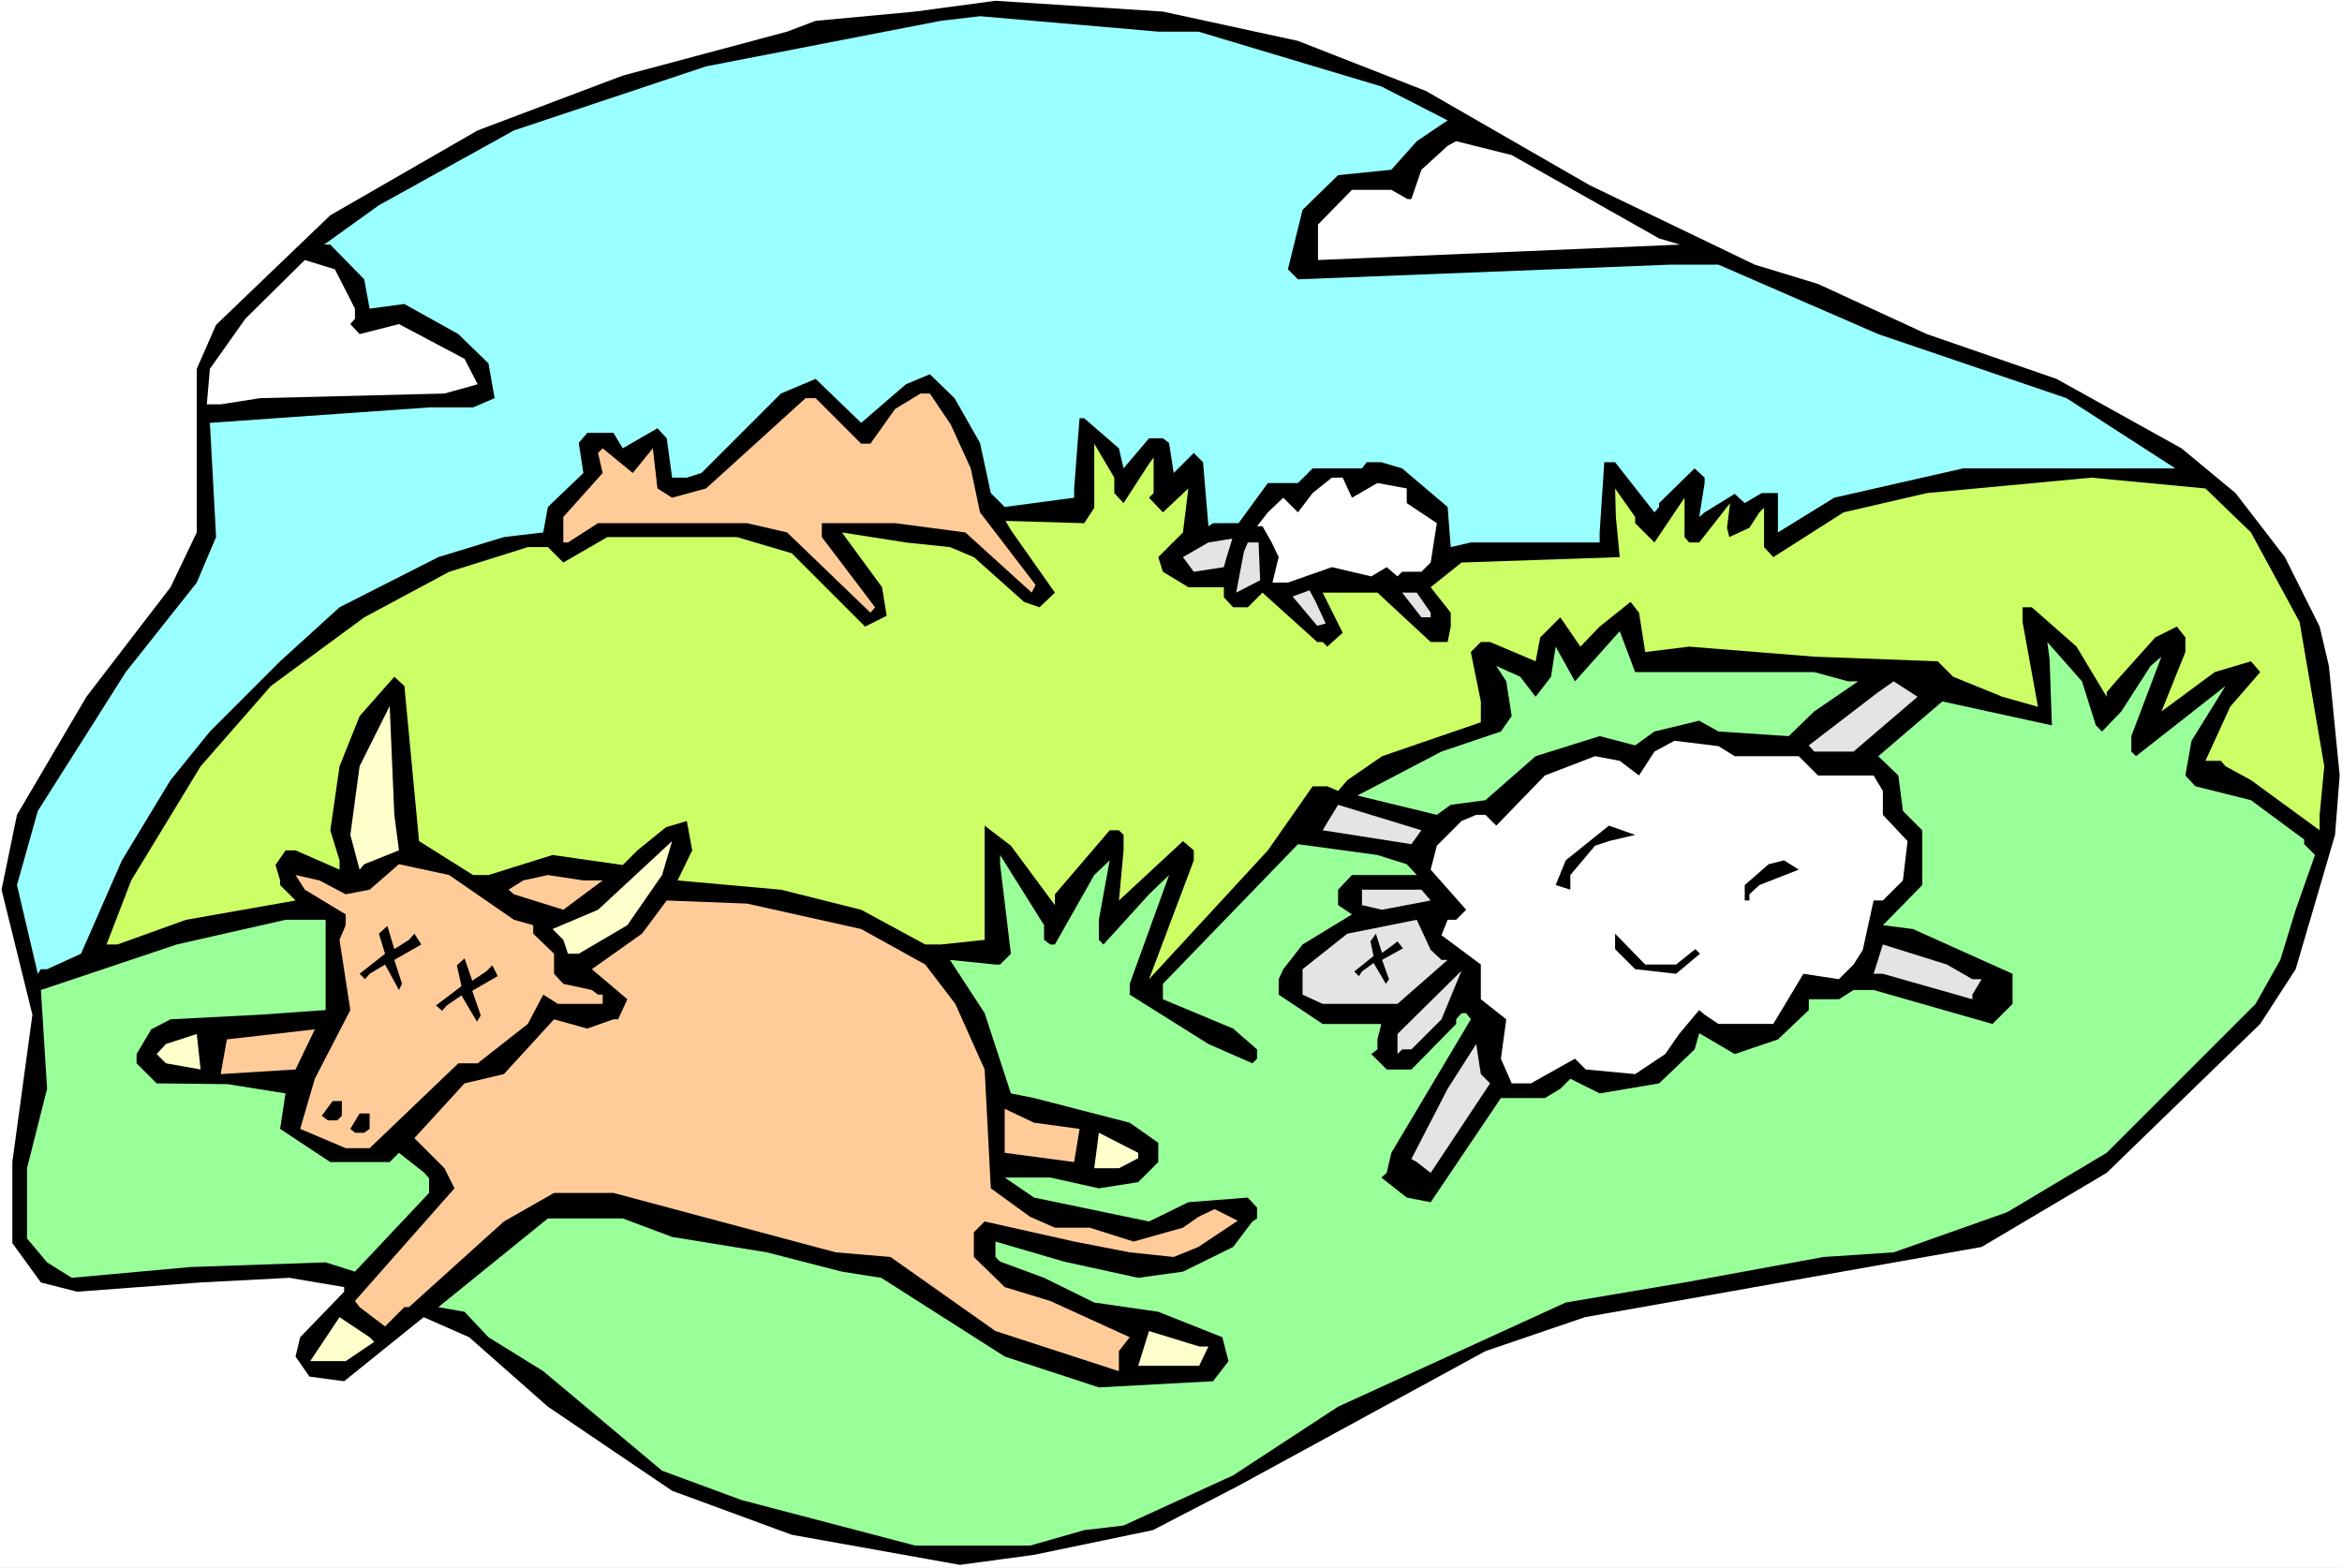
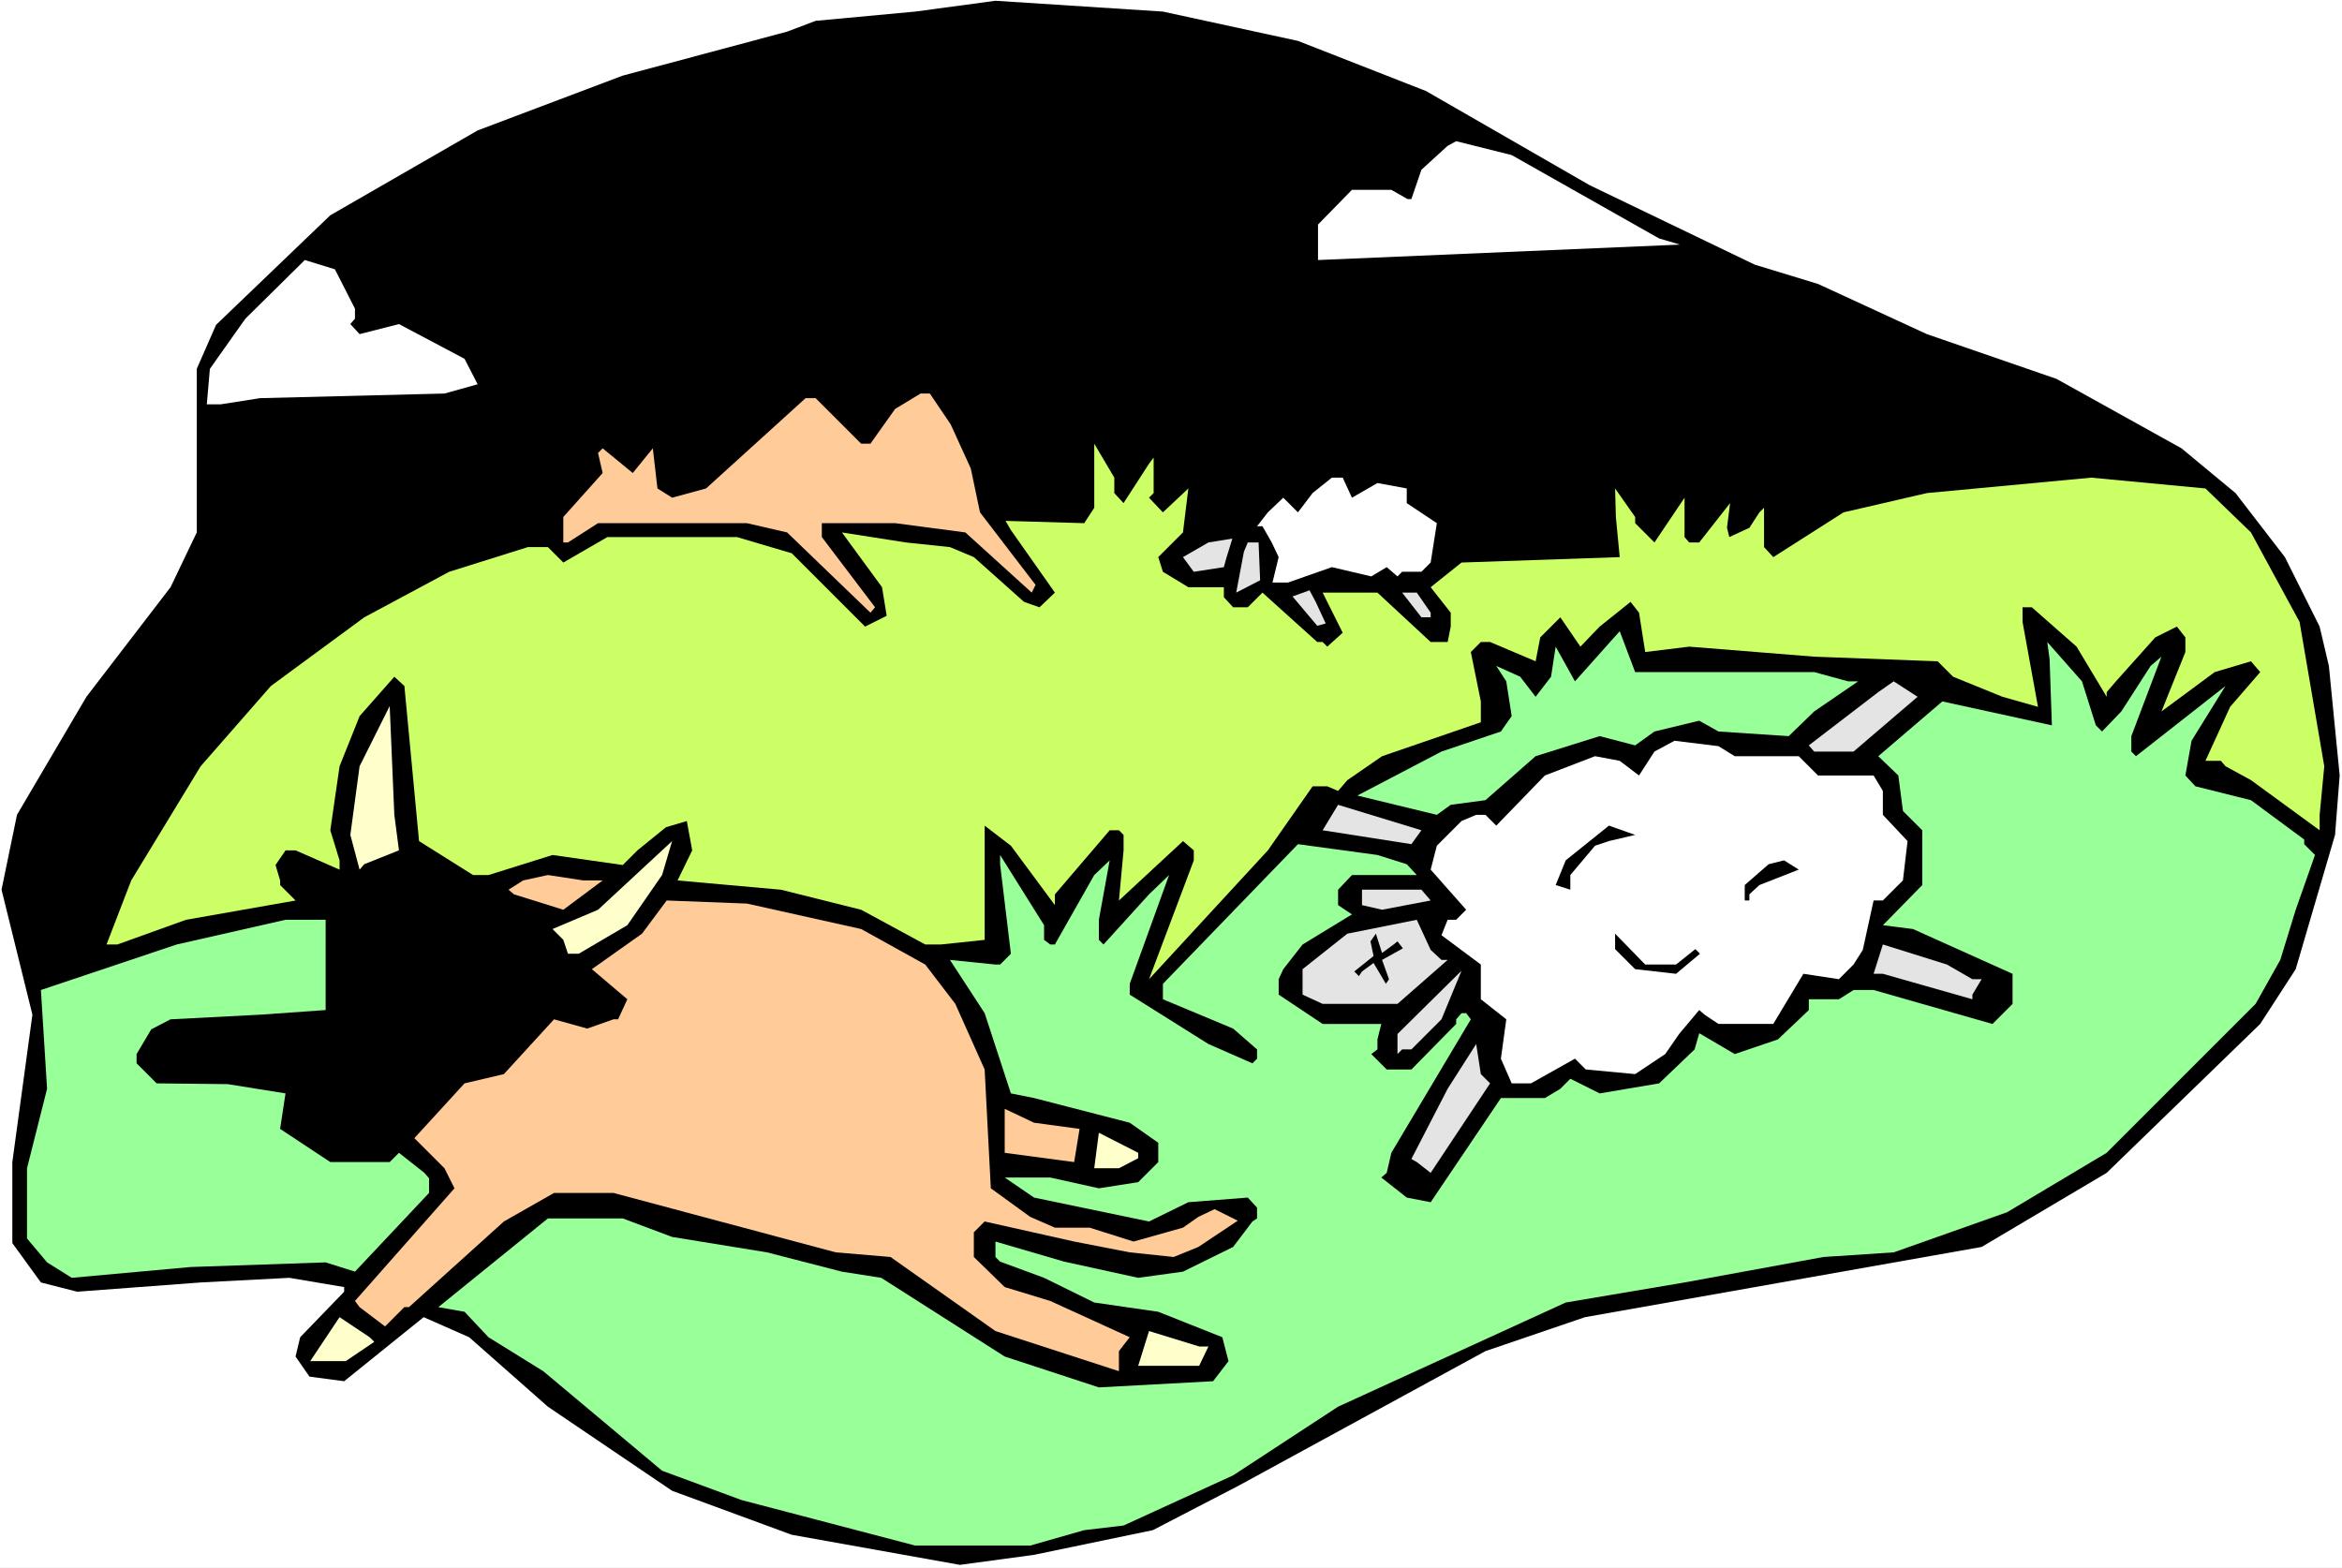
<svg xmlns="http://www.w3.org/2000/svg" xmlns:ns1="http://sodipodi.sourceforge.net/DTD/sodipodi-0.dtd" xmlns:ns2="http://www.inkscape.org/namespaces/inkscape" version="1.0" width="129.766mm" height="86.888mm" id="svg42" ns1:docname="Plague 05.wmf">
  <rect width="100%" height="100%" fill="#808080" stroke="none" />
  <ns1:namedview id="namedview42" pagecolor="#ffffff" bordercolor="#000000" borderopacity="0.25" ns2:showpageshadow="2" ns2:pageopacity="0.0" ns2:pagecheckerboard="0" ns2:deskcolor="#d1d1d1" ns2:document-units="mm" />
  <defs id="defs1">
    <pattern id="WMFhbasepattern" patternUnits="userSpaceOnUse" width="6" height="6" x="0" y="0" />
  </defs>
  <path style="fill:#ffffff;fill-opacity:1;fill-rule:evenodd;stroke:none" d="M 0,328.396 H 490.455 V 0 H 0 Z" id="path1" />
  <path style="fill:#000000;fill-opacity:1;fill-rule:evenodd;stroke:none" d="m 271.811,8.565 26.826,10.505 34.259,19.717 34.582,16.646 13.251,4.04 22.786,10.505 27.149,9.374 26.179,14.545 11.312,9.374 10.342,13.414 7.272,14.545 1.939,8.242 2.262,22.949 -0.97,12.444 -8.242,28.121 -7.434,11.474 -32.158,31.191 -26.179,15.515 -83.062,14.707 -20.846,7.111 -51.874,28.282 -17.776,9.212 -24.886,5.172 -15.514,2.101 -35.229,-6.303 -25.048,-9.212 -26.018,-17.616 -16.483,-14.545 -9.534,-4.202 -16.645,13.414 -7.272,-0.97 -2.909,-4.202 0.97,-4.04 9.211,-9.535 v -0.97 l -11.474,-1.939 -18.584,0.97 -25.856,1.939 -7.595,-1.939 -5.979,-8.242 V 243.388 L 6.787,212.52 0.323,186.339 3.555,170.663 18.099,145.936 35.714,122.987 41.208,111.512 V 77.251 l 4.04,-9.212 23.917,-22.949 30.866,-17.777 30.381,-11.474 34.421,-9.212 5.979,-2.263 20.846,-1.939 16.806,-2.263 35.067,2.263 z" id="path2" />
-   <path style="fill:#99ffff;fill-opacity:1;fill-rule:evenodd;stroke:none" d="m 250.965,6.626 38.299,11.474 13.898,7.111 -6.464,4.364 -5.333,5.98 -11.15,1.131 -7.434,7.273 -3.07,12.444 2.101,2.101 77.891,-3.071 h 10.181 l 33.451,14.545 39.43,13.414 22.786,14.707 h -44.44 l -26.987,6.141 -11.797,7.273 v -8.242 h -3.394 l -3.555,2.101 -2.101,-1.939 -6.302,3.879 -1.131,0.97 1.131,-7.111 v -1.131 l -2.101,-1.939 -7.434,7.273 v 0.808 l -0.97,1.131 -8.242,-10.505 h -2.262 l -0.97,14.707 v 2.101 h -26.987 l -4.202,0.97 -0.646,-8.404 -9.534,-8.081 -4.363,-1.293 h -3.07 l -0.97,1.293 h -10.342 l -3.07,3.071 h -6.302 l -6.141,8.404 h -5.333 l -0.97,0.646 -1.131,-13.414 -1.939,-1.939 -4.202,4.202 -0.97,-6.303 -1.293,-0.97 h -2.909 l -5.333,6.303 -0.97,-4.202 -7.272,-6.303 h -0.97 l -1.131,14.707 v 1.939 l -14.544,1.939 -2.909,-2.909 -2.262,-10.505 -5.333,-9.374 -5.171,-5.01 -5.01,2.101 -9.373,8.081 -9.534,-9.212 -7.272,3.071 -16.645,16.646 -3.07,0.97 h -3.07 l -1.131,-8.242 -1.939,-2.101 -7.272,4.202 -1.939,-3.232 h -5.494 l -1.778,2.101 0.97,6.303 -7.434,7.111 -0.97,5.333 -8.242,0.97 -13.736,4.202 -20.685,10.505 -12.443,11.313 -14.706,14.707 -8.242,10.182 -10.181,16.808 -8.565,19.555 -7.11,3.232 H 8.565 L 7.918,203.955 3.555,185.369 7.918,169.854 26.341,140.764 41.208,122.017 45.248,112.482 43.955,88.563 89.849,85.331 h 9.211 l 4.525,-1.939 -1.293,-7.273 -6.302,-6.141 -11.312,-6.303 -7.272,0.97 -1.131,-6.141 -7.11,-7.273 h -1.293 l 11.474,-8.242 28.28,-15.676 40.238,-13.414 49.126,-9.535 8.242,-0.97 37.33,3.232 z" id="path3" />
  <path style="fill:#ffffff;fill-opacity:1;fill-rule:evenodd;stroke:none" d="m 347.44,49.938 4.363,1.293 -75.79,3.232 v -7.434 l 7.11,-7.273 h 8.242 l 3.394,1.939 h 0.808 l 2.101,-6.141 5.494,-5.01 1.778,-0.97 11.635,2.909 z" id="path4" />
  <path style="fill:#ffffff;fill-opacity:1;fill-rule:evenodd;stroke:none" d="m 74.336,64.645 v 2.101 l -0.97,1.131 1.939,2.101 8.242,-2.101 13.736,7.273 2.747,5.333 -6.949,1.939 -38.622,0.97 -8.242,1.293 h -2.909 l 0.646,-7.434 7.434,-10.505 12.443,-12.283 6.302,1.939 z" id="path5" />
  <path style="fill:#ffcc99;fill-opacity:1;fill-rule:evenodd;stroke:none" d="m 199.091,88.887 4.202,9.212 1.939,9.212 11.635,15.192 -0.808,1.616 -13.898,-12.606 -14.706,-1.939 h -15.352 v 2.909 l 11.15,14.707 -0.97,1.131 -17.453,-16.808 -8.403,-1.939 h -31.189 l -6.302,4.04 h -0.97 v -5.333 l 8.242,-9.212 -0.97,-4.202 0.97,-0.97 6.302,5.172 4.202,-5.172 0.97,8.404 3.07,1.939 7.11,-1.939 20.846,-18.909 h 2.101 l 9.534,9.535 h 1.939 l 5.171,-7.273 5.333,-3.232 h 1.939 z" id="path6" />
  <path style="fill:#ccff66;fill-opacity:1;fill-rule:evenodd;stroke:none" d="m 233.35,103.27 1.939,2.101 5.333,-8.242 0.97,-1.293 v 7.434 l -0.97,0.97 2.909,3.071 5.333,-5.01 -1.131,9.212 -5.171,5.172 0.97,3.071 5.333,3.232 h 7.434 v 2.101 l 1.939,2.101 h 3.07 l 3.07,-3.071 11.474,10.343 h 1.131 l 0.97,0.97 3.232,-2.909 -4.202,-8.404 h 11.474 l 11.15,10.343 h 3.555 l 0.646,-3.232 v -2.909 l -4.202,-5.333 6.464,-5.172 33.128,-1.131 -0.808,-8.404 -0.162,-5.98 4.202,5.98 v 1.293 l 4.04,4.04 6.302,-9.374 v 8.242 l 0.97,1.131 h 2.101 l 6.464,-8.242 -0.646,5.172 0.485,1.939 4.202,-1.939 2.101,-3.232 0.97,-0.97 v 8.242 l 1.939,2.101 14.706,-9.374 17.453,-4.04 34.421,-3.232 23.917,2.263 9.534,9.212 10.181,18.747 5.171,30.221 -0.97,10.182 v 3.232 l -14.382,-10.505 -5.333,-2.909 -0.97,-1.131 h -3.232 l 5.171,-11.313 6.302,-7.273 -1.939,-2.263 -7.595,2.263 -11.15,8.242 5.01,-12.444 v -3.071 l -1.778,-2.263 -4.525,2.263 -8.242,9.212 -1.939,2.263 v 0.97 l -6.302,-10.505 -9.373,-8.242 h -1.939 v 3.071 l 3.232,17.777 -7.434,-2.101 -10.342,-4.202 -3.232,-3.232 -25.856,-0.97 -26.179,-2.101 -9.211,1.131 -1.293,-8.242 -1.778,-2.263 -6.464,5.172 -4.04,4.202 -4.202,-6.141 -4.202,4.202 -0.97,5.01 -9.534,-4.04 h -1.939 l -2.101,2.101 2.101,10.343 v 4.364 l -20.685,7.111 -7.272,5.01 -1.939,2.263 -2.262,-0.97 h -3.07 l -9.373,13.414 -24.886,26.989 9.373,-24.888 v -2.101 l -2.262,-1.939 -13.413,12.444 0.97,-10.505 v -3.232 l -0.97,-0.97 h -1.939 l -11.474,13.414 v 2.263 l -9.211,-12.444 -5.494,-4.202 v 23.919 l -9.211,0.97 h -3.232 l -13.413,-7.273 -16.806,-4.202 -21.654,-1.939 3.07,-6.303 -1.131,-6.141 -4.363,1.293 -5.979,4.848 -3.07,3.071 -14.706,-2.101 -13.413,4.202 h -3.232 l -11.312,-7.111 -3.07,-32.484 -2.101,-1.939 -7.272,8.242 -4.202,10.505 -1.939,13.414 1.939,6.303 v 1.939 l -9.211,-4.04 h -2.101 l -2.101,3.071 0.97,3.232 v 0.97 l 3.232,3.232 -22.947,4.04 -14.382,5.172 h -2.262 l 5.171,-13.414 14.544,-23.919 14.706,-16.808 19.554,-14.383 17.776,-9.535 16.483,-5.172 h 4.202 l 3.232,3.232 9.211,-5.333 h 27.149 l 11.474,3.394 15.352,15.353 4.525,-2.263 -0.97,-5.98 -8.403,-11.474 13.413,2.101 9.211,0.97 5.01,2.101 10.504,9.374 3.232,1.131 3.232,-3.071 -9.211,-13.091 -1.131,-1.939 16.483,0.485 2.101,-3.232 V 92.927 l 4.202,7.111 z" id="path7" />
  <path style="fill:#ffffff;fill-opacity:1;fill-rule:evenodd;stroke:none" d="m 283.123,104.24 5.333,-3.071 6.141,1.131 v 3.071 l 6.302,4.202 -1.293,8.242 -1.939,1.939 h -4.04 l -0.97,0.97 -2.262,-1.939 -3.232,1.939 -8.242,-1.939 -9.211,3.232 h -3.232 l 1.293,-5.333 -1.454,-3.071 -1.939,-3.394 h -1.131 l 2.262,-2.909 3.232,-3.071 3.07,3.071 3.07,-4.04 4.04,-3.232 h 2.262 z" id="path8" />
  <path style="fill:#e4e4e4;fill-opacity:1;fill-rule:evenodd;stroke:none" d="m 256.782,117.007 -0.485,1.778 -6.302,0.97 -2.262,-3.071 5.333,-3.071 5.01,-0.808 z" id="path9" />
-   <path style="fill:#e4e4e4;fill-opacity:1;fill-rule:evenodd;stroke:none" d="m 263.892,121.532 -5.01,2.586 1.616,-8.565 0.808,-1.939 h 2.262 z" id="path10" />
+   <path style="fill:#e4e4e4;fill-opacity:1;fill-rule:evenodd;stroke:none" d="m 263.892,121.532 -5.01,2.586 1.616,-8.565 0.808,-1.939 h 2.262 " id="path10" />
  <path style="fill:#e4e4e4;fill-opacity:1;fill-rule:evenodd;stroke:none" d="m 299.606,128.32 v 0.97 h -1.939 l -4.04,-5.172 h 3.07 z" id="path11" />
  <path style="fill:#e4e4e4;fill-opacity:1;fill-rule:evenodd;stroke:none" d="m 275.528,126.058 2.101,4.525 -1.778,0.485 -5.171,-6.141 3.555,-1.293 z" id="path12" />
  <path style="fill:#99ff99;fill-opacity:1;fill-rule:evenodd;stroke:none" d="m 348.732,140.764 h 31.189 l 7.11,1.939 h 2.101 l -9.211,6.303 -5.333,5.172 -14.706,-0.97 -4.04,-2.263 -9.373,2.263 -4.04,2.909 -7.434,-1.939 -13.413,4.202 -10.504,9.212 -7.272,0.97 -2.909,2.101 -16.645,-4.04 17.614,-9.212 12.443,-4.202 2.262,-3.232 -1.131,-7.273 -2.101,-3.232 5.01,2.263 3.232,4.202 3.232,-4.202 0.97,-6.303 4.04,7.273 9.373,-10.505 3.232,8.565 z" id="path13" />
  <path style="fill:#99ff99;fill-opacity:1;fill-rule:evenodd;stroke:none" d="m 438.905,151.915 1.293,1.293 4.04,-4.202 6.141,-9.535 2.262,-1.939 -6.302,16.646 v 3.232 l 0.97,0.97 18.746,-14.707 -7.11,11.474 -1.293,7.273 2.101,2.263 11.635,2.909 11.15,8.242 v 0.97 l 2.262,2.263 -4.04,11.474 -3.232,10.505 -5.171,9.212 -31.189,31.191 -20.846,12.444 -23.755,8.404 -14.706,0.97 -29.088,5.333 -24.886,4.202 -47.672,21.818 -21.978,14.383 -22.947,10.505 -8.242,0.97 -11.312,3.232 h -24.078 l -36.36,-9.535 -16.645,-6.141 -24.886,-20.848 -11.474,-7.111 -5.01,-5.333 -5.494,-0.97 22.947,-18.585 h 15.675 l 10.342,3.879 19.877,3.232 15.675,4.04 8.242,1.293 25.856,16.484 19.715,6.464 23.917,-1.293 3.232,-4.202 -1.293,-5.01 -13.413,-5.333 -13.413,-1.939 -10.504,-5.172 -9.211,-3.394 -0.97,-0.97 v -3.232 l 14.382,4.202 15.514,3.394 9.373,-1.293 10.504,-5.172 4.04,-5.333 0.97,-0.646 v -2.263 l -1.939,-2.101 -12.443,0.97 -8.242,4.04 -24.078,-5.01 -6.141,-4.202 h 9.534 l 10.181,2.263 8.242,-1.293 4.202,-4.202 v -4.04 l -5.979,-4.202 -20.038,-5.172 -4.848,-0.97 -5.494,-16.808 -7.272,-11.151 9.534,0.97 h 0.97 l 2.262,-2.263 -2.262,-18.747 v -1.939 l 9.211,14.707 v 3.071 l 1.293,0.97 h 0.97 l 8.242,-14.545 3.232,-3.071 -2.262,12.444 v 4.202 l 0.97,0.97 9.534,-10.505 4.202,-4.04 -8.242,22.787 v 2.263 l 16.483,10.343 9.211,4.04 0.97,-0.97 v -1.939 l -5.01,-4.364 -14.706,-6.141 v -3.232 l 28.28,-29.252 16.645,2.263 6.141,1.939 2.101,2.263 h -13.574 l -2.909,3.071 v 3.232 l 2.909,1.939 -10.342,6.303 -4.04,5.172 -0.97,2.101 v 3.232 l 9.211,6.141 h 12.282 l -0.808,3.232 v 2.101 l -1.293,0.97 3.232,3.232 h 5.171 l 9.373,-9.535 v -0.97 l 1.131,-1.293 h 0.97 l 0.97,1.293 -16.645,27.959 -0.97,4.202 -1.131,0.97 5.333,4.202 5.01,0.97 14.706,-21.818 h 9.211 l 3.232,-1.939 2.101,-2.101 6.141,3.071 12.443,-2.101 7.434,-7.111 0.97,-3.394 7.434,4.364 9.05,-3.071 6.464,-6.141 v -2.263 h 6.302 l 3.07,-1.939 h 4.202 l 24.886,7.111 4.202,-4.202 v -6.303 l -20.846,-9.374 -6.302,-0.808 8.242,-8.404 v -11.474 l -4.04,-4.04 -0.97,-7.434 -4.202,-4.04 13.413,-11.474 22.947,5.01 -0.485,-13.899 -0.485,-3.555 7.272,8.242 z" id="path14" />
  <path style="fill:#e4e4e4;fill-opacity:1;fill-rule:evenodd;stroke:none" d="m 388.163,157.41 h -8.242 l -1.131,-1.293 14.544,-11.151 3.232,-2.263 5.01,3.232 z" id="path15" />
  <path style="fill:#ffffcc;fill-opacity:1;fill-rule:evenodd;stroke:none" d="m 83.547,178.097 -7.272,2.909 -0.97,1.131 -1.939,-7.273 1.939,-14.383 6.302,-12.606 0.97,22.787 z" id="path16" />
  <path style="fill:#ffffff;fill-opacity:1;fill-rule:evenodd;stroke:none" d="m 363.276,158.38 h 13.413 l 4.04,4.04 h 11.635 l 1.939,3.232 v 5.01 l 5.171,5.495 -0.97,8.242 -4.202,4.202 h -1.939 l -2.262,10.343 -1.939,3.071 -3.07,3.071 -7.434,-1.131 -6.302,10.505 h -11.474 l -2.909,-1.939 -1.131,-0.97 -4.202,5.01 -2.909,4.202 -6.302,4.202 -10.342,-0.97 -2.262,-2.263 -9.211,5.172 h -4.04 l -2.262,-5.172 1.131,-8.242 -5.333,-4.202 v -7.273 l -8.242,-6.141 1.293,-3.232 h 1.778 l 2.101,-2.101 -7.434,-8.404 1.293,-5.01 5.171,-5.172 3.07,-1.293 h 1.939 l 2.262,2.263 10.181,-10.505 10.504,-4.04 5.171,0.97 4.04,3.071 3.232,-5.01 4.202,-2.263 9.211,1.131 z" id="path17" />
  <path style="fill:#e4e4e4;fill-opacity:1;fill-rule:evenodd;stroke:none" d="m 295.566,176.804 -18.584,-2.909 3.232,-5.333 17.453,5.333 z" id="path18" />
  <path style="fill:#000000;fill-opacity:1;fill-rule:evenodd;stroke:none" d="m 336.936,176.157 -2.909,0.97 -5.171,6.141 v 3.071 l -3.07,-0.97 2.101,-5.172 9.05,-7.273 5.494,1.939 z" id="path19" />
  <path style="fill:#ffffcc;fill-opacity:1;fill-rule:evenodd;stroke:none" d="m 131.381,193.773 -10.181,5.98 h -2.262 l -0.97,-2.909 -2.262,-2.263 9.534,-4.04 15.514,-14.383 -2.101,7.111 z" id="path20" />
  <path style="fill:#000000;fill-opacity:1;fill-rule:evenodd;stroke:none" d="m 368.448,185.369 -2.101,1.939 v 1.293 h -0.97 v -3.232 l 5.01,-4.364 3.232,-0.808 3.07,1.939 z" id="path21" />
-   <path style="fill:#ffcc99;fill-opacity:1;fill-rule:evenodd;stroke:none" d="m 107.625,192.642 4.04,1.131 v 1.778 l 4.363,4.202 v 4.202 l 1.939,2.101 5.979,1.293 1.293,0.97 h 0.97 v 1.939 h -9.373 l -3.07,-1.939 -3.232,6.141 -10.504,8.242 h -4.04 l -18.584,17.777 h -5.01 l -9.534,-4.04 3.07,-10.505 7.434,-14.383 -2.262,-14.707 1.293,-3.071 v -2.263 l -8.565,-5.172 -1.939,-3.071 5.01,1.131 5.494,2.909 5.01,-0.97 6.141,-5.333 10.504,2.263 z" id="path22" />
  <path style="fill:#ffcc99;fill-opacity:1;fill-rule:evenodd;stroke:none" d="m 126.209,184.4 -8.242,6.141 -10.342,-3.232 -1.131,-0.97 3.07,-1.939 5.171,-1.131 7.434,1.131 z" id="path23" />
  <path style="fill:#e4e4e4;fill-opacity:1;fill-rule:evenodd;stroke:none" d="m 299.606,188.601 -10.181,1.939 -4.202,-0.97 v -3.232 h 12.443 z" id="path24" />
  <path style="fill:#ffcc99;fill-opacity:1;fill-rule:evenodd;stroke:none" d="m 180.345,194.581 13.413,7.434 6.302,8.242 6.141,13.737 1.293,24.888 8.242,5.98 5.171,2.263 h 7.272 l 9.211,2.909 10.342,-2.909 3.232,-2.263 3.394,-1.616 4.848,2.424 -8.242,5.495 -5.171,2.101 -9.211,-0.97 -11.635,-2.263 -18.746,-4.202 -2.262,2.263 v 5.172 l 6.464,6.303 9.534,2.909 16.645,7.596 -2.262,2.909 v 4.202 l -25.856,-8.404 -21.978,-15.515 -11.474,-0.97 -46.541,-12.444 h -12.443 l -10.504,5.98 -19.877,17.939 h -0.97 l -4.04,4.04 -5.333,-4.04 -0.97,-1.293 20.846,-23.595 -2.101,-4.202 -6.302,-6.303 10.504,-11.474 8.242,-1.939 10.504,-11.474 6.949,1.939 5.494,-1.939 h 0.97 l 1.939,-4.202 -7.434,-6.303 10.504,-7.434 5.171,-6.949 16.806,0.646 z" id="path25" />
  <path style="fill:#99ff99;fill-opacity:1;fill-rule:evenodd;stroke:none" d="m 68.195,205.086 v 6.464 l -13.736,0.97 -18.746,0.97 -4.04,2.101 -3.07,5.172 v 1.939 l 4.202,4.202 14.867,0.162 12.12,1.939 -1.131,7.434 10.504,6.949 h 12.443 l 1.939,-1.939 5.333,4.202 0.97,1.131 v 3.071 l -15.514,16.484 -6.141,-1.939 -28.28,0.97 -24.886,2.263 -5.171,-3.232 -4.202,-5.01 v -14.707 l 4.202,-16.646 -1.293,-20.686 28.442,-9.535 22.786,-5.172 h 8.403 z" id="path26" />
  <path style="fill:#e4e4e4;fill-opacity:1;fill-rule:evenodd;stroke:none" d="m 301.868,201.046 h 1.293 l -10.504,9.212 h -15.675 l -4.202,-1.939 v -5.333 l 9.373,-7.434 14.544,-2.909 2.909,6.303 z" id="path27" />
  <path style="fill:#000000;fill-opacity:1;fill-rule:evenodd;stroke:none" d="m 85.648,196.844 1.131,-1.293 1.454,2.263 -5.656,3.232 1.616,5.01 -0.646,1.293 -2.909,-5.333 -3.232,1.939 -0.97,1.131 -1.131,-1.131 5.333,-4.202 -1.293,-4.202 1.778,-1.616 1.454,4.848 z" id="path28" />
  <path style="fill:#000000;fill-opacity:1;fill-rule:evenodd;stroke:none" d="m 101.808,203.47 1.293,-1.293 1.131,2.263 -5.333,3.071 1.778,5.172 -0.808,1.293 -3.232,-5.495 -3.07,2.101 -0.97,1.131 -1.293,-1.131 5.333,-4.04 -0.97,-4.364 1.616,-1.455 1.616,4.687 z" id="path29" />
  <path style="fill:#000000;fill-opacity:1;fill-rule:evenodd;stroke:none" d="m 291.849,197.813 0.808,-0.646 1.131,1.455 -4.363,2.424 1.454,4.04 -0.646,0.97 -2.586,-4.364 -2.424,1.778 -0.646,0.97 -0.97,-0.97 4.04,-3.232 -0.646,-3.071 1.131,-1.616 1.293,4.04 z" id="path30" />
  <path style="fill:#000000;fill-opacity:1;fill-rule:evenodd;stroke:none" d="m 350.995,202.015 4.04,-3.232 0.97,0.97 -5.01,4.202 -8.565,-0.97 -4.202,-4.202 v -3.232 l 6.302,6.464 z" id="path31" />
  <path style="fill:#e4e4e4;fill-opacity:1;fill-rule:evenodd;stroke:none" d="m 413.049,205.086 h 1.939 l -1.939,3.232 v 0.97 l -18.746,-5.333 h -1.939 l 1.939,-6.141 13.413,4.202 z" id="path32" />
  <path style="fill:#e4e4e4;fill-opacity:1;fill-rule:evenodd;stroke:none" d="m 295.566,219.793 h -1.939 l -0.97,0.97 v -4.202 l 13.413,-13.252 -4.202,10.182 z" id="path33" />
-   <path style="fill:#ffcc99;fill-opacity:1;fill-rule:evenodd;stroke:none" d="m 46.218,224.964 1.293,-7.273 18.422,-2.101 -4.04,8.404 z" id="path34" />
-   <path style="fill:#ffffcc;fill-opacity:1;fill-rule:evenodd;stroke:none" d="m 34.744,222.702 -1.939,-1.939 1.939,-2.101 6.464,-2.101 0.808,7.434 z" id="path35" />
  <path style="fill:#e4e4e4;fill-opacity:1;fill-rule:evenodd;stroke:none" d="m 312.049,226.904 -12.443,18.747 -2.909,-2.263 -1.131,-0.646 7.595,-14.707 5.979,-9.374 0.97,6.303 z" id="path36" />
  <path style="fill:#ffcc99;fill-opacity:1;fill-rule:evenodd;stroke:none" d="m 226.078,236.439 -1.131,6.949 -14.544,-1.939 v -9.212 l 6.141,2.909 z" id="path37" />
  <path style="fill:#000000;fill-opacity:1;fill-rule:evenodd;stroke:none" d="m 77.406,236.439 -1.131,0.808 h -1.939 l -0.97,-0.808 1.939,-3.232 h 2.101 z" id="path38" />
  <path style="fill:#000000;fill-opacity:1;fill-rule:evenodd;stroke:none" d="m 71.589,233.691 -0.97,0.97 h -1.939 l -1.293,-0.97 2.262,-3.071 h 1.939 z" id="path39" />
  <path style="fill:#ffffcc;fill-opacity:1;fill-rule:evenodd;stroke:none" d="m 238.36,242.58 -4.04,2.101 h -5.171 l 0.97,-7.434 8.242,4.202 z" id="path40" />
  <path style="fill:#ffffcc;fill-opacity:1;fill-rule:evenodd;stroke:none" d="m 78.376,281.044 -5.979,4.04 h -7.434 l 6.141,-9.212 6.302,4.202 z" id="path41" />
  <path style="fill:#ffffcc;fill-opacity:1;fill-rule:evenodd;stroke:none" d="m 253.065,282.013 -1.939,4.04 h -12.766 l 2.262,-7.273 10.504,3.232 z" id="path42" />
</svg>